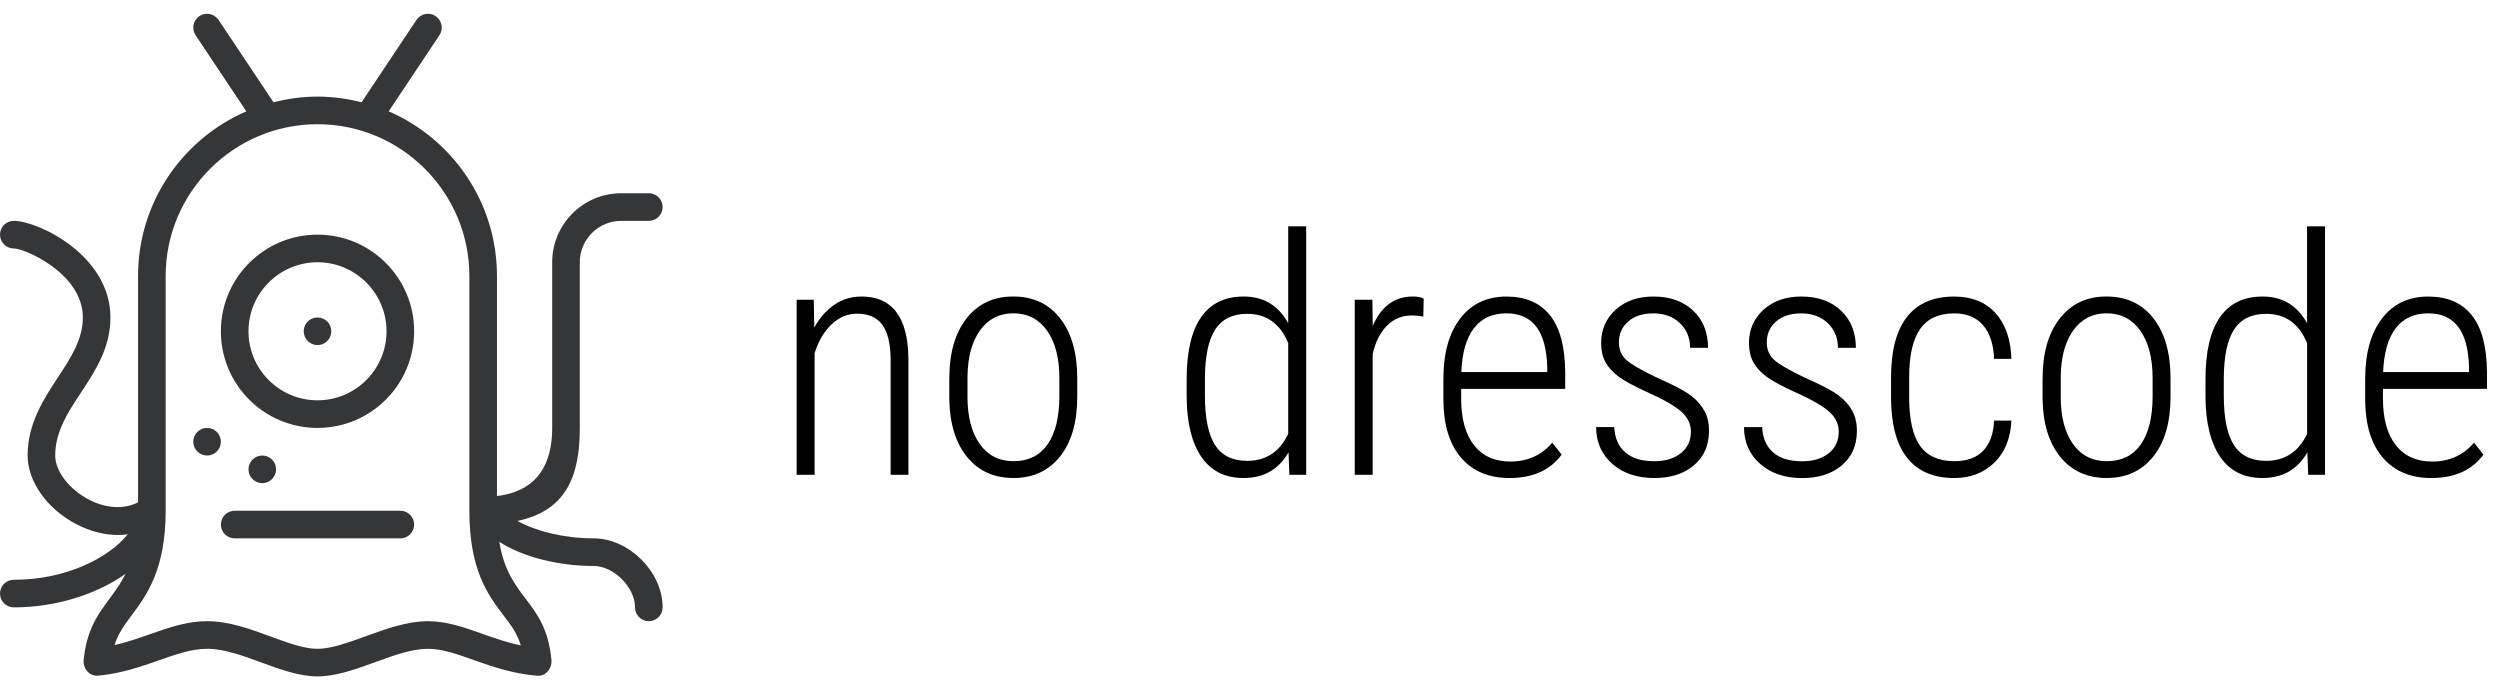
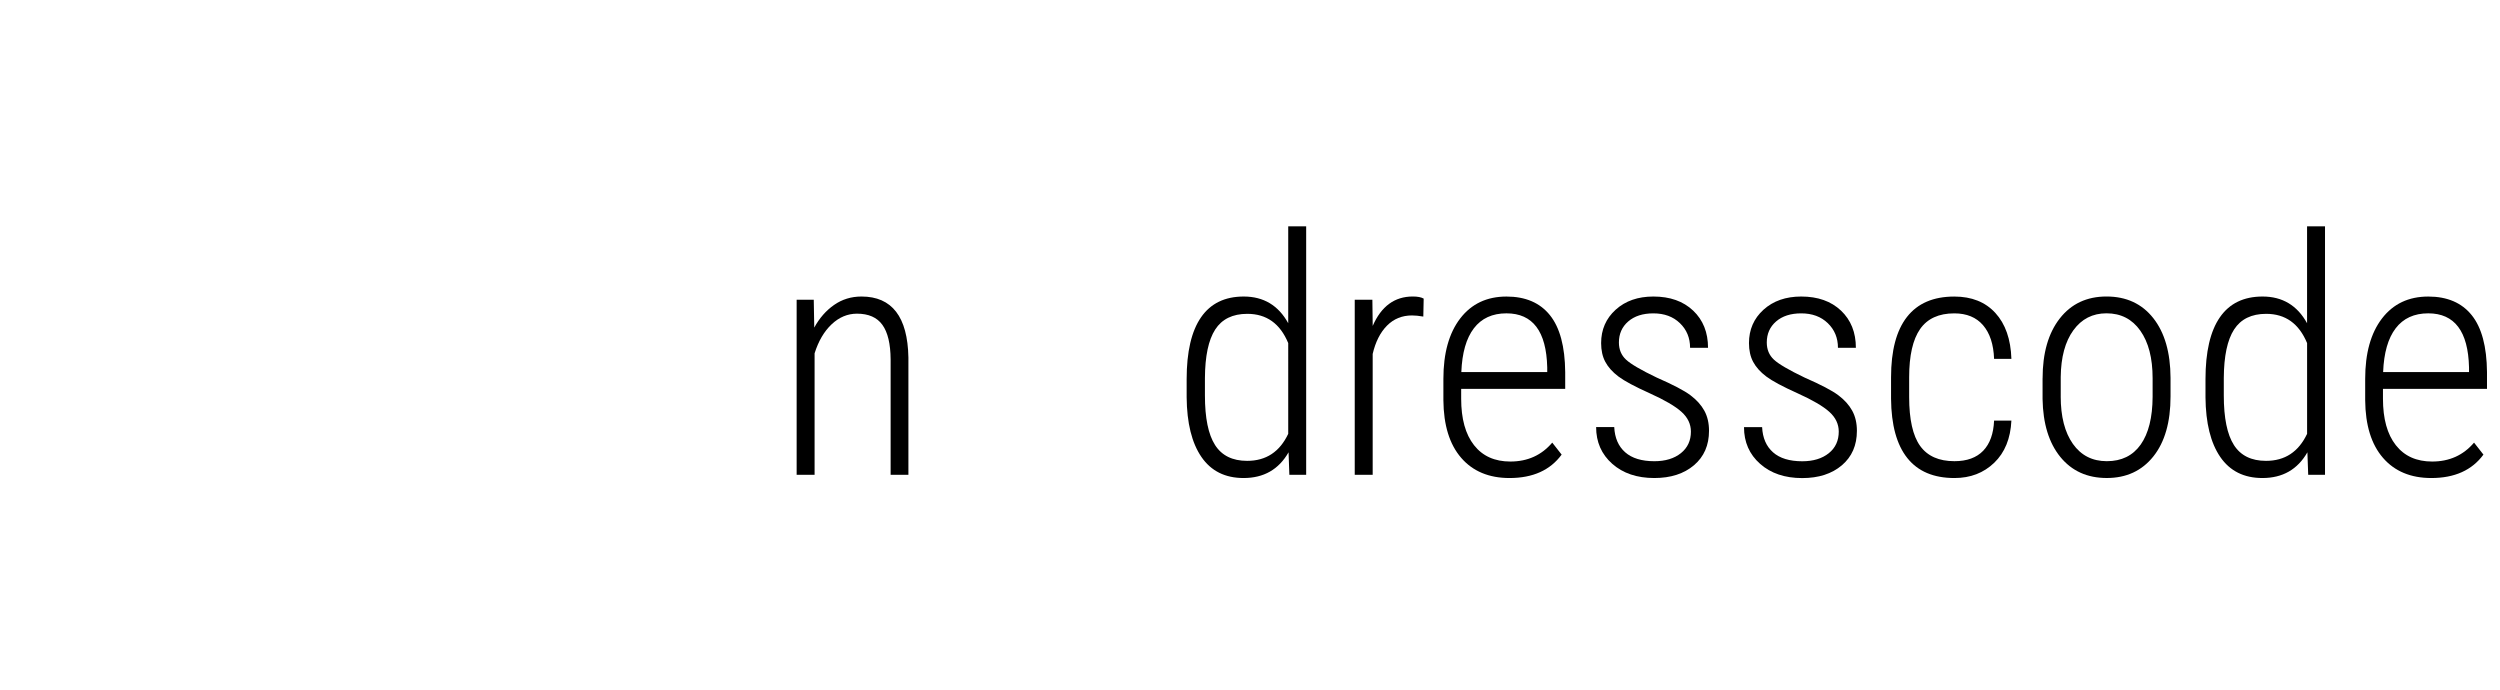
<svg xmlns="http://www.w3.org/2000/svg" version="1.1" id="Handy_zur_Privatnutzung" x="0px" y="0px" width="90.549px" height="24.999px" viewBox="0 0 90.549 24.999" style="enable-background:new 0 0 90.549 24.999;" xml:space="preserve">
  <style type="text/css">
	.st0{fill:#353638;}
	.st1{fill-rule:evenodd;clip-rule:evenodd;fill:#353739;}
	.st2{fill:#353638;stroke:#353739;stroke-width:0.249;stroke-miterlimit:10;}
</style>
-   <path id="No_Dresscode" class="st0" d="M11.5,8.499c-1.933,0-3.5,1.567-3.5,3.5s1.567,3.5,3.5,3.5s3.5-1.567,3.5-3.5  S13.433,8.499,11.5,8.499z M11.5,14.499c-1.379,0-2.5-1.121-2.5-2.5s1.121-2.5,2.5-2.5c1.379,0,2.5,1.121,2.5,2.5  S12.879,14.499,11.5,14.499z M12,11.999c0,0.276-0.224,0.5-0.5,0.5s-0.5-0.224-0.5-0.5c0-0.276,0.224-0.5,0.5-0.5  S12,11.723,12,11.999z M8,15.999c0,0.276-0.224,0.5-0.5,0.5s-0.5-0.224-0.5-0.5c0-0.276,0.224-0.5,0.5-0.5  S8,15.723,8,15.999z M9.5,17.499c-0.276,0-0.5-0.224-0.5-0.5c0-0.276,0.224-0.5,0.5-0.5s0.5,0.224,0.5,0.5  C10,17.276,9.776,17.499,9.5,17.499z M15,18.999c0,0.276-0.224,0.5-0.5,0.5h-6c-0.276,0-0.5-0.224-0.5-0.5  c0-0.276,0.224-0.5,0.5-0.5h6C14.776,18.499,15,18.723,15,18.999z M21.5,19.499c-1.069,0-2.095-0.26-2.758-0.631  C20.484,18.498,21,17.285,21,15.499v-6c0-0.827,0.673-1.5,1.5-1.5h1c0.276,0,0.5-0.224,0.5-0.5s-0.224-0.5-0.5-0.5h-1  c-1.379,0-2.5,1.122-2.5,2.5v6c0,1.914-1.139,2.366-2,2.467v-7.967c0-2.673-1.615-4.968-3.922-5.966l1.838-2.757  c0.153-0.23,0.091-0.54-0.139-0.693C15.549,0.43,15.238,0.492,15.084,0.722l-1.988,2.983  C12.584,3.575,12.052,3.499,11.5,3.499s-1.084,0.076-1.595,0.205L7.916,0.722c-0.154-0.23-0.465-0.291-0.693-0.139  c-0.23,0.153-0.292,0.463-0.139,0.693l1.838,2.757C6.615,5.032,5,7.326,5,9.999v8.197  c-0.498,0.249-1.132,0.231-1.758-0.089C2.511,17.733,2,17.072,2,16.499c0-0.861,0.453-1.551,0.934-2.281  C3.458,13.421,4,12.597,4,11.499c0-2.259-2.629-3.5-3.5-3.5c-0.276,0-0.5,0.224-0.5,0.5s0.224,0.5,0.5,0.5  c0.393,0,2.5,0.901,2.5,2.5c0,0.798-0.439,1.464-0.901,2.169C1.583,14.452,1,15.339,1,16.499  c0,0.947,0.718,1.951,1.786,2.498c0.497,0.254,1.01,0.381,1.5,0.381c0.115,0,0.228-0.011,0.341-0.025  C3.955,20.185,2.427,20.999,0.5,20.999c-0.276,0-0.5,0.224-0.5,0.5s0.224,0.5,0.5,0.5c1.548,0,3.017-0.485,4.048-1.215  c-0.529,1.065-1.355,1.477-1.519,3.12c-0.029,0.296,0.19,0.571,0.479,0.571c0.014,0,0.029-0.001,0.044-0.002  C5.216,24.316,6.371,23.499,7.5,23.499c1.25,0,2.688,1,4,1c1.312,0,2.812-1,4-1c1.078,0,2.208,0.824,3.95,0.976  c0.014,0.001,0.027,0.002,0.041,0.002c0.29,0,0.51-0.274,0.482-0.57c-0.207-2.187-1.54-2.155-1.888-4.279  c0.873,0.555,2.149,0.871,3.415,0.871c0.729,0,1.5,0.771,1.5,1.5c0,0.276,0.224,0.5,0.5,0.5s0.5-0.224,0.5-0.5  C24,20.714,22.785,19.499,21.5,19.499z M18.863,23.378c-0.502-0.106-0.954-0.266-1.396-0.423  c-0.659-0.234-1.282-0.455-1.967-0.455c-0.755,0-1.512,0.275-2.244,0.541c-0.62,0.225-1.26,0.459-1.756,0.459  c-0.486,0-1.077-0.217-1.703-0.448C9.059,22.78,8.296,22.499,7.5,22.499c-0.725,0-1.378,0.229-2.07,0.472  c-0.411,0.144-0.831,0.291-1.282,0.394c0.133-0.421,0.347-0.71,0.613-1.068C5.314,21.553,6,20.628,6,18.499v-8.5  c0-3.033,2.467-5.5,5.5-5.5s5.5,2.467,5.5,5.5v8.5c0,2.165,0.689,3.07,1.243,3.797  C18.514,22.652,18.731,22.937,18.863,23.378z" />
  <g>
    <path d="M29.474,10.857l0.018,1.008c0.188-0.344,0.427-0.617,0.718-0.82s0.622-0.305,0.993-0.305   c1.105,0,1.672,0.736,1.699,2.209v4.248h-0.644v-4.178c-0.004-0.566-0.103-0.984-0.299-1.254   c-0.195-0.27-0.502-0.404-0.92-0.404c-0.34,0-0.645,0.128-0.917,0.384s-0.477,0.606-0.618,1.052v4.4h-0.65   v-6.34H29.474z" />
-     <path d="M34.384,13.704c0-0.914,0.207-1.637,0.621-2.168s0.979-0.797,1.693-0.797c0.719,0,1.284,0.262,1.696,0.785   s0.62,1.244,0.624,2.162v0.674c0,0.93-0.208,1.654-0.624,2.174s-0.978,0.779-1.685,0.779   s-1.268-0.254-1.682-0.762s-0.629-1.207-0.644-2.098V13.704z M35.041,14.357c0,0.73,0.147,1.303,0.442,1.721   c0.295,0.417,0.704,0.626,1.228,0.626c0.535,0,0.944-0.201,1.228-0.603c0.283-0.402,0.427-0.977,0.431-1.727v-0.673   c0-0.73-0.148-1.304-0.445-1.724s-0.705-0.629-1.225-0.629c-0.504,0-0.904,0.205-1.201,0.615   s-0.449,0.973-0.457,1.691V14.357z" />
    <path d="M42.98,13.734c0-0.992,0.174-1.739,0.521-2.241s0.863-0.753,1.547-0.753c0.719,0,1.256,0.322,1.611,0.967   V8.197h0.65v9h-0.609l-0.029-0.815c-0.355,0.621-0.898,0.932-1.629,0.932c-0.668,0-1.177-0.254-1.526-0.762   s-0.528-1.228-0.536-2.162V13.734z M43.642,14.325c0,0.812,0.122,1.41,0.366,1.793   c0.244,0.383,0.632,0.574,1.163,0.574c0.684,0,1.18-0.326,1.488-0.979V12.427   c-0.293-0.707-0.787-1.06-1.482-1.06c-0.531,0-0.919,0.19-1.163,0.568s-0.368,0.965-0.372,1.758V14.325z" />
    <path d="M51.552,11.466c-0.156-0.027-0.293-0.041-0.41-0.041c-0.359,0-0.661,0.123-0.905,0.369   s-0.417,0.588-0.519,1.025v4.377H49.068v-6.34h0.639l0.012,0.949c0.309-0.711,0.793-1.066,1.453-1.066   c0.172,0,0.303,0.025,0.393,0.076L51.552,11.466z" />
    <path d="M54.675,17.314c-0.746,0-1.33-0.244-1.752-0.732s-0.637-1.184-0.644-2.086v-0.773   c0-0.93,0.203-1.659,0.609-2.188s0.965-0.794,1.676-0.794c0.688,0,1.212,0.225,1.573,0.674   s0.546,1.137,0.554,2.062v0.609h-3.768v0.357c0,0.727,0.155,1.287,0.466,1.682   c0.31,0.395,0.749,0.592,1.315,0.592c0.625,0,1.131-0.229,1.518-0.685l0.34,0.434   C56.148,17.03,55.519,17.314,54.675,17.314z M54.564,11.349c-0.512,0-0.905,0.181-1.181,0.542   s-0.427,0.89-0.454,1.585h3.111v-0.17C56.009,12.001,55.517,11.349,54.564,11.349z" />
    <path d="M61.244,15.634c0-0.273-0.113-0.511-0.34-0.716c-0.227-0.205-0.61-0.429-1.151-0.673   c-0.541-0.243-0.919-0.446-1.134-0.608s-0.373-0.339-0.475-0.53s-0.152-0.418-0.152-0.68   c0-0.488,0.176-0.892,0.527-1.21s0.807-0.477,1.365-0.477c0.602,0,1.082,0.17,1.441,0.51   s0.539,0.789,0.539,1.348h-0.65c0-0.359-0.123-0.657-0.369-0.894s-0.566-0.354-0.961-0.354   c-0.383,0-0.686,0.098-0.911,0.293s-0.337,0.449-0.337,0.762c0,0.254,0.086,0.461,0.258,0.621   s0.543,0.377,1.113,0.65c0.59,0.258,0.996,0.471,1.219,0.639s0.391,0.354,0.504,0.56S61.9,15.322,61.9,15.603   c0,0.523-0.182,0.94-0.545,1.248s-0.842,0.463-1.435,0.463c-0.629,0-1.138-0.172-1.526-0.516   s-0.583-0.787-0.583-1.33h0.656c0.019,0.393,0.151,0.697,0.396,0.913s0.597,0.324,1.058,0.324   c0.398,0,0.719-0.098,0.961-0.292S61.244,15.958,61.244,15.634z" />
    <path d="M66.599,15.634c0-0.273-0.113-0.511-0.34-0.716c-0.227-0.205-0.61-0.429-1.151-0.673   c-0.541-0.243-0.919-0.446-1.134-0.608c-0.215-0.162-0.373-0.339-0.475-0.53s-0.152-0.418-0.152-0.68   c0-0.488,0.176-0.892,0.527-1.21c0.352-0.318,0.807-0.477,1.365-0.477c0.602,0,1.082,0.17,1.441,0.51   s0.539,0.789,0.539,1.348H66.57c0-0.359-0.123-0.657-0.369-0.894s-0.566-0.354-0.961-0.354   c-0.383,0-0.686,0.098-0.911,0.293s-0.337,0.449-0.337,0.762c0,0.254,0.086,0.461,0.258,0.621   s0.543,0.377,1.113,0.65c0.59,0.258,0.996,0.471,1.219,0.639s0.391,0.354,0.504,0.56s0.17,0.448,0.17,0.73   c0,0.523-0.182,0.94-0.545,1.248s-0.842,0.463-1.435,0.463c-0.629,0-1.138-0.172-1.526-0.516   c-0.389-0.344-0.583-0.787-0.583-1.33h0.656c0.019,0.393,0.151,0.697,0.396,0.913   c0.244,0.216,0.597,0.324,1.058,0.324c0.398,0,0.719-0.098,0.961-0.292S66.599,15.958,66.599,15.634z" />
    <path d="M70.789,16.704c0.453,0,0.801-0.127,1.043-0.379s0.373-0.617,0.393-1.091h0.627   c-0.031,0.648-0.238,1.157-0.621,1.526s-0.863,0.554-1.441,0.554c-0.754,0-1.323-0.241-1.708-0.724   s-0.581-1.198-0.589-2.147v-0.773c0-0.969,0.192-1.699,0.577-2.191s0.956-0.738,1.714-0.738   c0.629,0,1.125,0.198,1.488,0.595s0.557,0.95,0.58,1.661h-0.627c-0.019-0.523-0.152-0.929-0.398-1.216   s-0.594-0.431-1.043-0.431c-0.562,0-0.976,0.19-1.239,0.568s-0.396,0.96-0.396,1.744v0.72   c0,0.811,0.133,1.402,0.398,1.77C69.812,16.52,70.226,16.704,70.789,16.704z" />
    <path d="M73.982,13.704c0-0.914,0.207-1.637,0.621-2.168s0.979-0.797,1.693-0.797c0.719,0,1.284,0.262,1.696,0.785   s0.62,1.244,0.624,2.162v0.674c0,0.93-0.208,1.654-0.624,2.174s-0.978,0.779-1.685,0.779   s-1.268-0.254-1.682-0.762s-0.629-1.207-0.644-2.098V13.704z M74.638,14.357c0,0.73,0.147,1.303,0.442,1.721   c0.295,0.417,0.704,0.626,1.228,0.626c0.535,0,0.944-0.201,1.228-0.603c0.283-0.402,0.427-0.977,0.431-1.727v-0.673   c0-0.73-0.148-1.304-0.445-1.724s-0.705-0.629-1.225-0.629c-0.504,0-0.904,0.205-1.201,0.615   s-0.449,0.973-0.457,1.691V14.357z" />
    <path d="M79.882,13.734c0-0.992,0.174-1.739,0.521-2.241s0.863-0.753,1.547-0.753c0.719,0,1.256,0.322,1.611,0.967   V8.197h0.65v9h-0.609l-0.029-0.815c-0.355,0.621-0.898,0.932-1.629,0.932c-0.668,0-1.177-0.254-1.526-0.762   s-0.528-1.228-0.536-2.162V13.734z M80.545,14.325c0,0.812,0.122,1.41,0.366,1.793   c0.244,0.383,0.632,0.574,1.163,0.574c0.684,0,1.18-0.326,1.488-0.979V12.427   c-0.293-0.707-0.787-1.06-1.482-1.06c-0.531,0-0.919,0.19-1.163,0.568s-0.368,0.965-0.372,1.758V14.325z" />
    <path d="M88.062,17.314c-0.746,0-1.33-0.244-1.752-0.732s-0.637-1.184-0.644-2.086v-0.773   c0-0.93,0.203-1.659,0.609-2.188s0.965-0.794,1.676-0.794c0.688,0,1.212,0.225,1.573,0.674   s0.546,1.137,0.554,2.062v0.609h-3.768v0.357c0,0.727,0.155,1.287,0.466,1.682   c0.31,0.395,0.749,0.592,1.315,0.592c0.625,0,1.131-0.229,1.518-0.685l0.34,0.434   C89.535,17.03,88.906,17.314,88.062,17.314z M87.951,11.349c-0.512,0-0.905,0.181-1.181,0.542   s-0.427,0.89-0.454,1.585h3.111v-0.17C89.396,12.001,88.904,11.349,87.951,11.349z" />
  </g>
</svg>